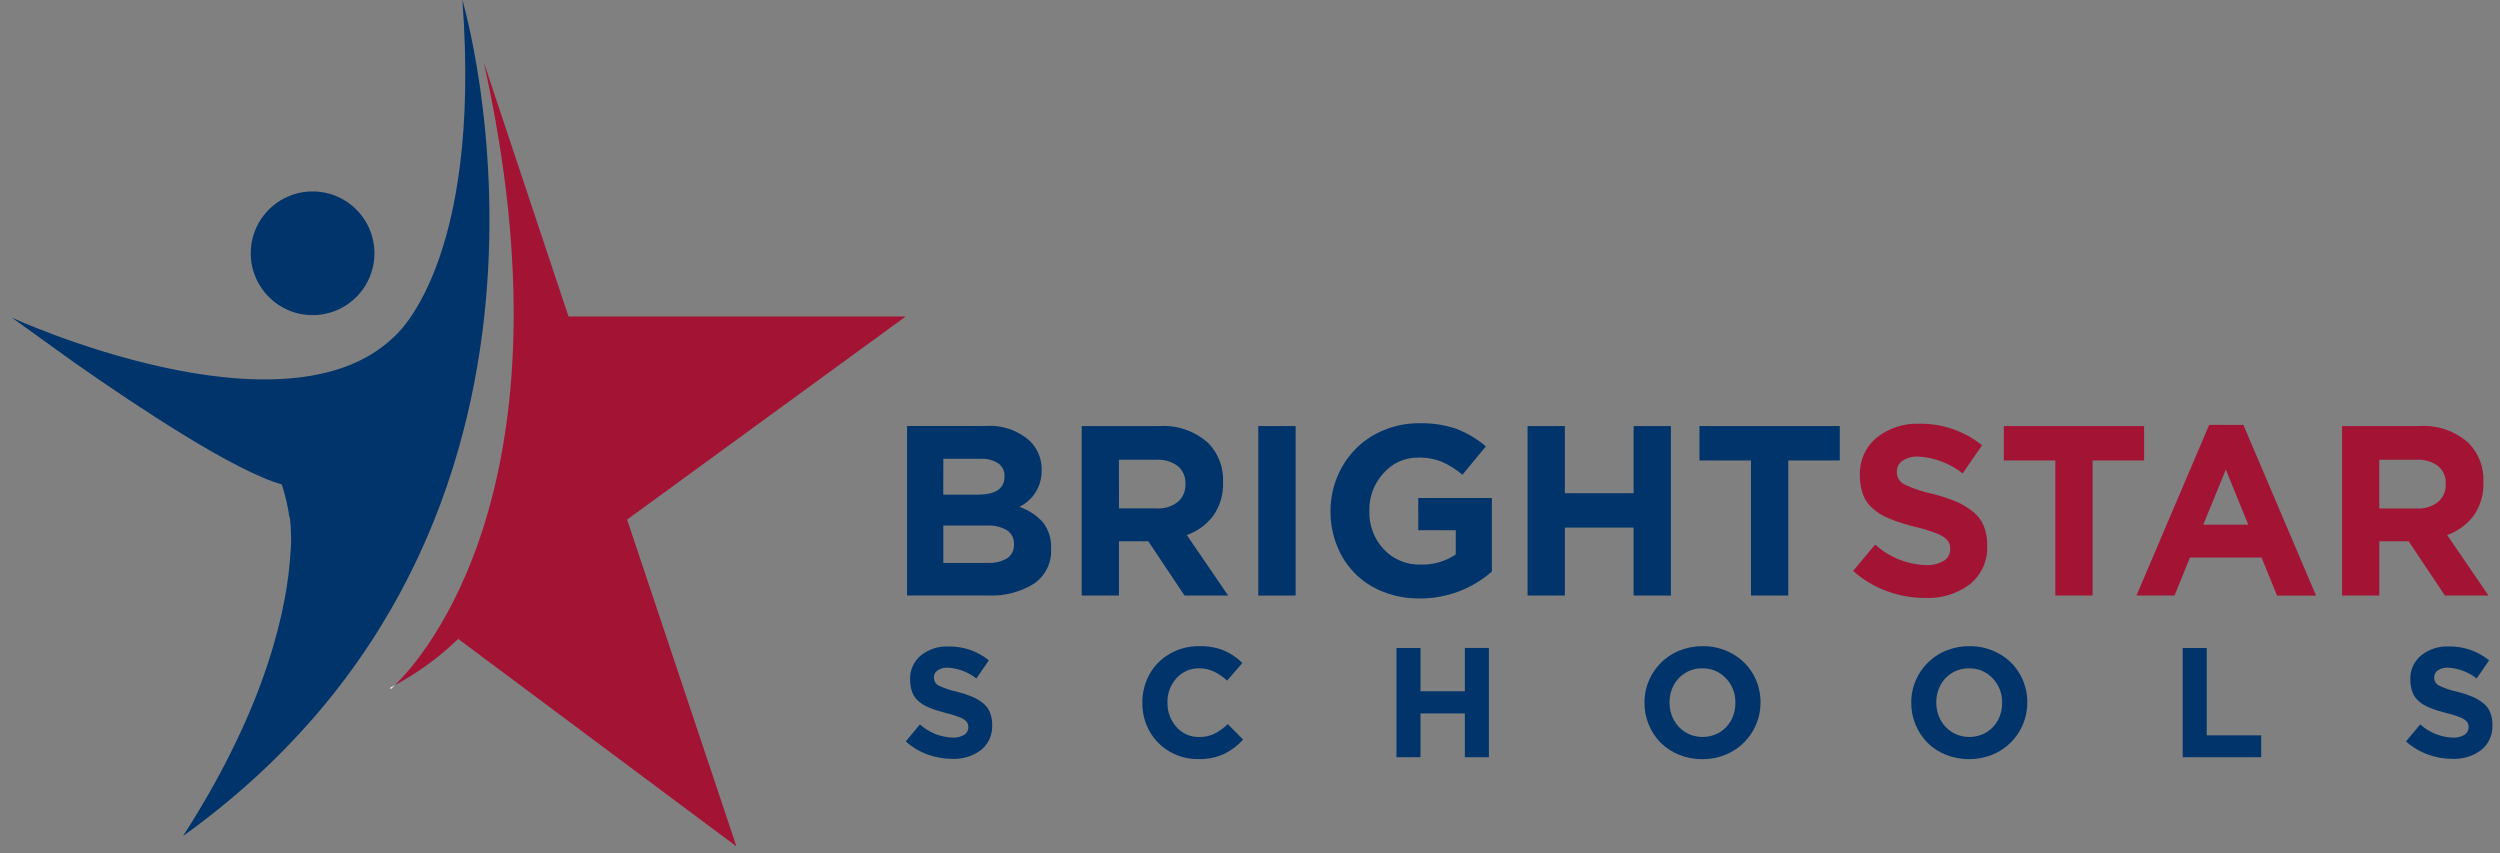
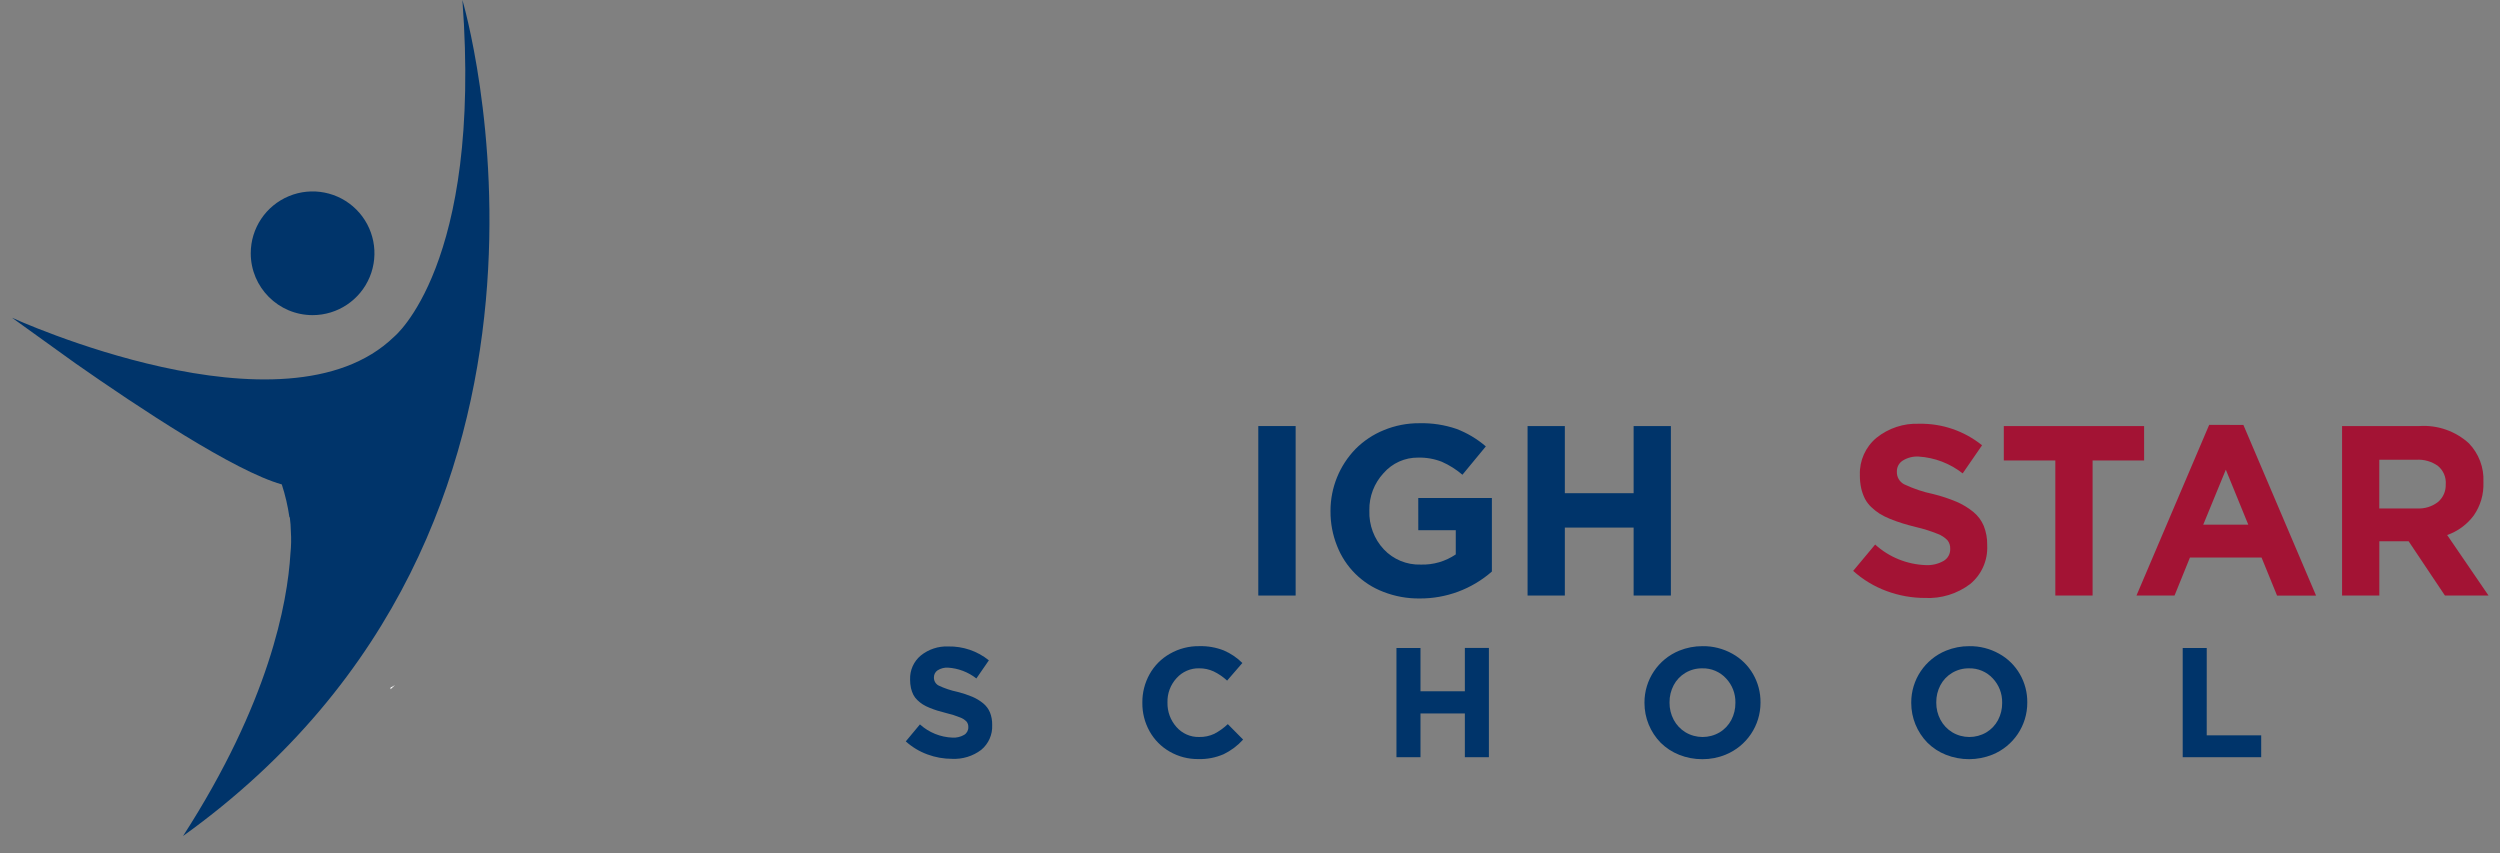
<svg xmlns="http://www.w3.org/2000/svg" width="208px" height="71px" viewBox="0 0 208 71" version="1.1">
  <rect x="0" y="0" width="208" height="71" fill="#808080" stroke="none" />
  <title>Untitled 35</title>
  <g id="Page-1" stroke="none" stroke-width="1" fill="none" fill-rule="evenodd">
    <g id="Group" transform="translate(1, 0)" fill-rule="nonzero">
      <g id="Group_2323" transform="translate(74.361, 35.209)">
        <path d="M88.8,7.367 C88.38,7.028 87.915,6.748 87.419,6.536 C86.799,6.276 86.16,6.064 85.507,5.902 C84.657,5.727 83.831,5.45 83.048,5.077 C82.672,4.871 82.444,4.472 82.458,4.044 L82.458,4.005 C82.456,3.648 82.635,3.315 82.934,3.12 C83.335,2.868 83.804,2.748 84.276,2.777 C85.609,2.863 86.884,3.351 87.934,4.177 L89.546,1.838 C88.067,0.645 86.215,0.011 84.315,0.048 C83.028,-0.006 81.765,0.41 80.761,1.218 C79.85,1.976 79.341,3.112 79.38,4.296 L79.38,4.336 C79.377,4.699 79.414,5.062 79.491,5.417 C79.559,5.719 79.663,6.011 79.802,6.288 C79.938,6.546 80.116,6.781 80.329,6.981 C80.539,7.183 80.767,7.364 81.012,7.522 C81.29,7.694 81.583,7.841 81.887,7.961 C82.234,8.102 82.571,8.222 82.895,8.324 C83.219,8.426 83.605,8.532 84.051,8.643 C84.665,8.784 85.267,8.973 85.851,9.208 C86.166,9.324 86.449,9.511 86.68,9.754 C86.829,9.951 86.906,10.194 86.897,10.442 L86.897,10.481 C86.905,10.879 86.698,11.251 86.355,11.454 C85.901,11.713 85.382,11.836 84.86,11.808 C83.299,11.752 81.809,11.146 80.652,10.097 L78.823,12.289 C79.638,13.023 80.585,13.594 81.615,13.971 C82.635,14.348 83.714,14.541 84.802,14.541 C86.149,14.606 87.476,14.198 88.553,13.386 C89.508,12.6 90.034,11.41 89.974,10.175 L89.974,10.136 C89.985,9.593 89.888,9.053 89.689,8.548 C89.496,8.086 89.19,7.68 88.8,7.367 Z" id="Path_121" fill="#A31334" />
        <polygon id="Path_122" fill="#A31334" points="103.028 0.238 91.356 0.238 91.356 3.101 95.642 3.101 95.642 14.34 98.742 14.34 98.742 3.101 103.03 3.101" />
        <path d="M108.442,0.141 L102.393,14.341 L105.56,14.341 L106.842,11.178 L112.801,11.178 L114.09,14.344 L117.335,14.344 L111.288,0.144 L108.442,0.141 Z M107.95,8.441 L109.828,3.869 L111.695,8.441 L107.95,8.441 Z" id="Path_123" fill="#A31334" />
        <path d="M128.242,9.305 C129.125,8.997 129.895,8.432 130.453,7.682 C131.013,6.879 131.296,5.917 131.26,4.939 L131.26,4.89 C131.316,3.697 130.878,2.534 130.05,1.674 C128.932,0.657 127.448,0.139 125.94,0.238 L119.499,0.238 L119.499,14.338 L122.599,14.338 L122.599,9.824 L125.037,9.824 L128.056,14.338 L131.683,14.338 L128.242,9.305 Z M128.123,5.096 C128.145,5.65 127.913,6.183 127.494,6.546 C126.997,6.936 126.375,7.131 125.744,7.093 L122.596,7.093 L122.596,3.041 L125.683,3.041 C126.325,3.002 126.961,3.186 127.483,3.562 C127.924,3.931 128.163,4.488 128.127,5.062 L128.123,5.096 Z" id="Path_124" fill="#A31334" />
-         <path d="M9.446,6.962 C10.606,6.399 11.331,5.212 11.304,3.923 L11.304,3.884 C11.325,2.984 10.972,2.115 10.33,1.484 C9.324,0.587 7.997,0.136 6.653,0.234 L0.105,0.234 L0.105,14.334 L6.811,14.334 C8.17,14.407 9.518,14.063 10.675,13.346 C11.614,12.698 12.15,11.609 12.091,10.47 L12.091,10.431 C12.132,9.652 11.895,8.884 11.423,8.263 C10.889,7.664 10.207,7.216 9.446,6.962 L9.446,6.962 Z M3.123,2.962 L6.191,2.962 C6.718,2.929 7.242,3.06 7.691,3.336 C8.037,3.58 8.234,3.984 8.213,4.407 L8.213,4.446 C8.213,5.443 7.469,5.943 5.98,5.946 L3.119,5.946 L3.123,2.962 Z M9.002,10.091 C9.029,10.548 8.812,10.986 8.432,11.242 C7.94,11.526 7.376,11.659 6.81,11.625 L3.122,11.625 L3.122,8.518 L6.712,8.518 C7.314,8.474 7.916,8.613 8.437,8.918 C8.807,9.173 9.02,9.6 9.001,10.049 L9.002,10.091 Z" id="Path_125" fill="#00346A" />
-         <path d="M23.192,14.34 L26.82,14.34 L23.379,9.305 C24.262,8.998 25.033,8.432 25.591,7.682 C26.15,6.879 26.433,5.916 26.398,4.939 L26.398,4.89 C26.453,3.697 26.015,2.534 25.187,1.674 C24.069,0.657 22.586,0.139 21.078,0.238 L14.637,0.238 L14.637,14.338 L17.737,14.338 L17.737,9.824 L20.177,9.824 L23.192,14.34 Z M17.734,3.04 L20.822,3.04 C21.463,3 22.099,3.182 22.622,3.556 C23.063,3.925 23.302,4.482 23.266,5.056 L23.266,5.095 C23.288,5.649 23.056,6.182 22.637,6.545 C22.14,6.935 21.518,7.13 20.887,7.092 L17.739,7.092 L17.734,3.04 Z" id="Path_126" fill="#00346A" />
        <rect id="Rectangle_253" fill="#00346A" x="29.329" y="0.238" width="3.107" height="14.102" />
        <path d="M42.641,8.902 L45.759,8.902 L45.759,10.918 C44.9,11.502 43.877,11.798 42.839,11.764 C41.681,11.8 40.564,11.338 39.77,10.495 C38.961,9.628 38.53,8.475 38.57,7.29 L38.57,7.251 C38.547,6.103 38.972,4.991 39.755,4.151 C40.477,3.322 41.526,2.852 42.625,2.864 C43.299,2.847 43.969,2.964 44.597,3.209 C45.218,3.484 45.796,3.848 46.313,4.29 L48.26,1.931 C47.537,1.309 46.712,0.817 45.821,0.476 C44.824,0.136 43.774,-0.024 42.721,0.003 C41.711,-0.003 40.71,0.192 39.777,0.578 C38.897,0.934 38.098,1.465 37.427,2.137 C36.086,3.517 35.336,5.365 35.337,7.289 L35.337,7.328 C35.33,8.316 35.515,9.296 35.883,10.213 C36.569,11.975 37.969,13.363 39.737,14.034 C40.693,14.407 41.711,14.594 42.737,14.584 C44.953,14.601 47.098,13.804 48.764,12.343 L48.764,6.227 L42.638,6.227 L42.641,8.902 Z" id="Path_127" fill="#00346A" />
        <polygon id="Path_128" fill="#00346A" points="63.656 14.34 63.656 0.24 60.556 0.24 60.556 5.825 54.833 5.825 54.833 0.24 51.733 0.24 51.733 14.34 54.833 14.34 54.833 8.686 60.556 8.686 60.556 14.34" />
-         <polygon id="Path_129" fill="#00346A" points="66.036 3.101 70.323 3.101 70.323 14.34 73.423 14.34 73.423 3.101 77.709 3.101 77.709 0.238 66.036 0.238" />
        <path d="M6.431,23.3 C6.16,23.081 5.861,22.901 5.541,22.764 C5.141,22.597 4.729,22.461 4.309,22.356 C3.761,22.242 3.228,22.064 2.722,21.823 C2.48,21.691 2.333,21.434 2.342,21.158 L2.342,21.133 C2.342,20.903 2.457,20.688 2.649,20.561 C2.908,20.399 3.21,20.321 3.515,20.339 C4.374,20.394 5.196,20.708 5.873,21.239 L6.913,19.73 C5.959,18.961 4.766,18.553 3.541,18.576 C2.711,18.541 1.896,18.809 1.249,19.33 C0.662,19.819 0.334,20.551 0.359,21.315 L0.359,21.34 C0.357,21.575 0.381,21.81 0.432,22.04 C0.475,22.235 0.542,22.424 0.632,22.602 C0.72,22.769 0.835,22.919 0.973,23.048 C1.108,23.178 1.255,23.295 1.413,23.396 C1.592,23.507 1.781,23.602 1.978,23.678 C2.201,23.77 2.418,23.848 2.626,23.913 C2.834,23.978 3.084,24.048 3.37,24.119 C3.765,24.21 4.152,24.332 4.527,24.484 C4.731,24.559 4.914,24.679 5.064,24.836 C5.16,24.964 5.209,25.12 5.203,25.28 L5.203,25.305 C5.208,25.562 5.075,25.802 4.854,25.933 C4.562,26.1 4.227,26.18 3.891,26.161 C2.885,26.125 1.924,25.736 1.178,25.061 L0,26.475 C0.525,26.948 1.136,27.316 1.8,27.559 C2.457,27.802 3.152,27.927 3.853,27.926 C4.721,27.968 5.577,27.706 6.272,27.183 C6.887,26.676 7.227,25.908 7.188,25.112 L7.188,25.088 C7.195,24.738 7.133,24.39 7.004,24.064 C6.879,23.766 6.682,23.503 6.431,23.3 L6.431,23.3 Z" id="Path_130" fill="#00346A" />
        <path d="M25.664,25.847 C25.271,26.029 24.843,26.118 24.41,26.109 C23.687,26.126 22.993,25.821 22.518,25.275 C22.022,24.718 21.756,23.994 21.773,23.249 L21.773,23.223 C21.754,22.482 22.024,21.762 22.525,21.216 C23.003,20.679 23.692,20.379 24.41,20.395 C24.828,20.391 25.241,20.48 25.62,20.655 C26.027,20.852 26.403,21.109 26.735,21.417 L28.004,19.951 C27.562,19.512 27.041,19.16 26.47,18.912 C25.819,18.655 25.123,18.532 24.423,18.551 C23.563,18.538 22.715,18.758 21.969,19.186 C21.262,19.587 20.678,20.175 20.283,20.886 C19.882,21.607 19.675,22.419 19.683,23.244 L19.683,23.268 C19.673,24.095 19.88,24.91 20.283,25.633 C20.676,26.339 21.255,26.924 21.956,27.325 C22.68,27.742 23.503,27.956 24.339,27.946 C25.063,27.967 25.783,27.828 26.447,27.54 C27.06,27.243 27.61,26.83 28.066,26.324 L26.793,25.039 C26.456,25.359 26.076,25.631 25.664,25.847 Z" id="Path_131" fill="#00346A" />
        <polygon id="Path_132" fill="#00346A" points="46.515 22.305 42.824 22.305 42.824 18.705 40.824 18.705 40.824 27.79 42.824 27.79 42.824 24.15 46.515 24.15 46.515 27.79 48.515 27.79 48.515 18.699 46.515 18.699" />
        <path d="M68.77,19.18 C68.013,18.757 67.159,18.54 66.292,18.552 C65.63,18.548 64.973,18.674 64.359,18.923 C62.599,19.637 61.451,21.351 61.459,23.25 L61.459,23.274 C61.457,24.512 61.941,25.702 62.807,26.587 C63.245,27.02 63.766,27.36 64.338,27.587 C64.952,27.834 65.608,27.959 66.27,27.955 C66.933,27.959 67.59,27.833 68.203,27.582 C69.964,26.867 71.116,25.154 71.113,23.253 L71.113,23.227 C71.12,22.403 70.908,21.593 70.497,20.879 C70.087,20.165 69.49,19.578 68.77,19.18 L68.77,19.18 Z M69.024,23.274 C69.03,23.769 68.912,24.258 68.682,24.696 C68.458,25.122 68.121,25.478 67.708,25.725 C66.833,26.24 65.746,26.238 64.873,25.718 C64.457,25.466 64.118,25.106 63.89,24.676 C63.657,24.237 63.539,23.747 63.544,23.25 L63.544,23.224 C63.539,22.73 63.656,22.243 63.885,21.805 C64.107,21.38 64.442,21.024 64.854,20.778 C65.281,20.521 65.771,20.389 66.269,20.397 C67.017,20.378 67.736,20.682 68.244,21.231 C68.76,21.775 69.04,22.5 69.025,23.25 L69.024,23.274 Z" id="Path_133" fill="#00346A" />
        <path d="M90.965,19.18 C90.208,18.757 89.354,18.54 88.487,18.552 C87.825,18.548 87.168,18.674 86.554,18.923 C84.795,19.639 83.647,21.351 83.654,23.25 L83.654,23.274 C83.653,24.513 84.138,25.702 85.005,26.587 C85.442,27.02 85.963,27.361 86.535,27.587 C87.776,28.079 89.158,28.077 90.398,27.582 C92.161,26.868 93.313,25.155 93.309,23.253 L93.309,23.227 C93.317,22.403 93.104,21.593 92.693,20.879 C92.283,20.165 91.685,19.578 90.965,19.18 Z M91.219,23.274 C91.225,23.769 91.107,24.258 90.877,24.696 C90.653,25.121 90.316,25.477 89.904,25.725 C89.028,26.24 87.941,26.238 87.068,25.718 C86.652,25.465 86.313,25.105 86.085,24.676 C85.852,24.237 85.732,23.747 85.737,23.25 L85.737,23.224 C85.732,22.73 85.849,22.242 86.078,21.805 C86.301,21.38 86.637,21.024 87.049,20.778 C87.475,20.522 87.963,20.39 88.46,20.397 C89.208,20.378 89.928,20.682 90.436,21.231 C90.952,21.775 91.233,22.5 91.218,23.25 L91.219,23.274 Z" id="Path_134" fill="#00346A" />
        <polygon id="Path_135" fill="#00346A" points="108.24 18.704 106.24 18.704 106.24 27.79 112.771 27.79 112.771 25.971 108.238 25.971" />
-         <path d="M131.822,24.058 C131.699,23.761 131.502,23.5 131.251,23.3 C130.98,23.081 130.681,22.901 130.361,22.764 C129.961,22.597 129.549,22.461 129.128,22.356 C128.58,22.243 128.049,22.064 127.544,21.823 C127.301,21.691 127.154,21.434 127.164,21.158 L127.164,21.133 C127.163,20.903 127.278,20.687 127.471,20.561 C127.729,20.399 128.032,20.321 128.336,20.339 C129.195,20.394 130.017,20.708 130.695,21.239 L131.733,19.73 C130.78,18.961 129.586,18.552 128.361,18.576 C127.531,18.541 126.717,18.809 126.07,19.33 C125.482,19.819 125.153,20.551 125.178,21.315 L125.178,21.34 C125.177,21.575 125.202,21.81 125.253,22.04 C125.296,22.235 125.363,22.424 125.453,22.602 C125.542,22.768 125.656,22.919 125.793,23.048 C125.928,23.178 126.076,23.295 126.234,23.396 C126.413,23.507 126.602,23.601 126.798,23.678 C127.022,23.77 127.237,23.848 127.448,23.913 C127.659,23.978 127.904,24.048 128.192,24.119 C128.587,24.21 128.974,24.332 129.35,24.484 C129.553,24.558 129.737,24.679 129.886,24.836 C129.982,24.964 130.031,25.12 130.025,25.28 L130.025,25.305 C130.03,25.562 129.896,25.802 129.675,25.933 C129.382,26.101 129.048,26.18 128.711,26.161 C127.706,26.126 126.746,25.736 126,25.061 L124.82,26.475 C125.345,26.948 125.956,27.316 126.62,27.559 C127.277,27.802 127.972,27.927 128.673,27.926 C129.542,27.968 130.398,27.705 131.093,27.183 C131.707,26.675 132.046,25.908 132.007,25.112 L132.007,25.088 C132.015,24.736 131.952,24.385 131.822,24.058 L131.822,24.058 Z" id="Path_136" fill="#00346A" />
      </g>
      <g id="Group_2324">
        <path d="M31.49,57.347 C31.49,57.347 31.625,57.234 31.861,57.005 C31.738,57.071 31.616,57.137 31.49,57.205 L31.49,57.347 Z" id="Path_137" fill="#FFFFFF" />
-         <path d="M51.175,43.228 L74.359,26.328 L46.299,26.328 L39.256,5.197 C47.043,40.283 34.238,54.688 31.856,57.004 C33.78,55.971 35.552,54.677 37.121,53.157 L60.27,70.42 L51.175,43.228 Z" id="Path_138" fill="#A31334" />
        <path d="M25.007,26.219 C27.089,26.219 28.965,24.966 29.762,23.043 C30.559,21.12 30.119,18.906 28.647,17.434 C27.175,15.962 24.961,15.522 23.038,16.319 C21.115,17.116 19.862,18.992 19.862,21.074 C19.864,23.915 22.166,26.217 25.007,26.219 Z" id="Path_139" fill="#00346A" />
        <path d="M14.228,69.557 C50.417,43.557 37.472,0 37.472,0 C39.12,22.1 31.78,28.025 31.78,28.025 C22.68,36.838 0,26.436 0,26.436 L5.263,30.22 C10.573,33.937 18.534,39.207 22.445,40.303 C22.734,41.19 22.946,42.1 23.078,43.024 L23.114,43.048 C23.165,43.435 23.193,43.825 23.2,44.215 C23.24,44.825 23.228,45.438 23.165,46.046 C22.917,50.195 21.389,58.454 14.228,69.557 Z" id="Path_140" fill="#00346A" />
      </g>
    </g>
  </g>
</svg>